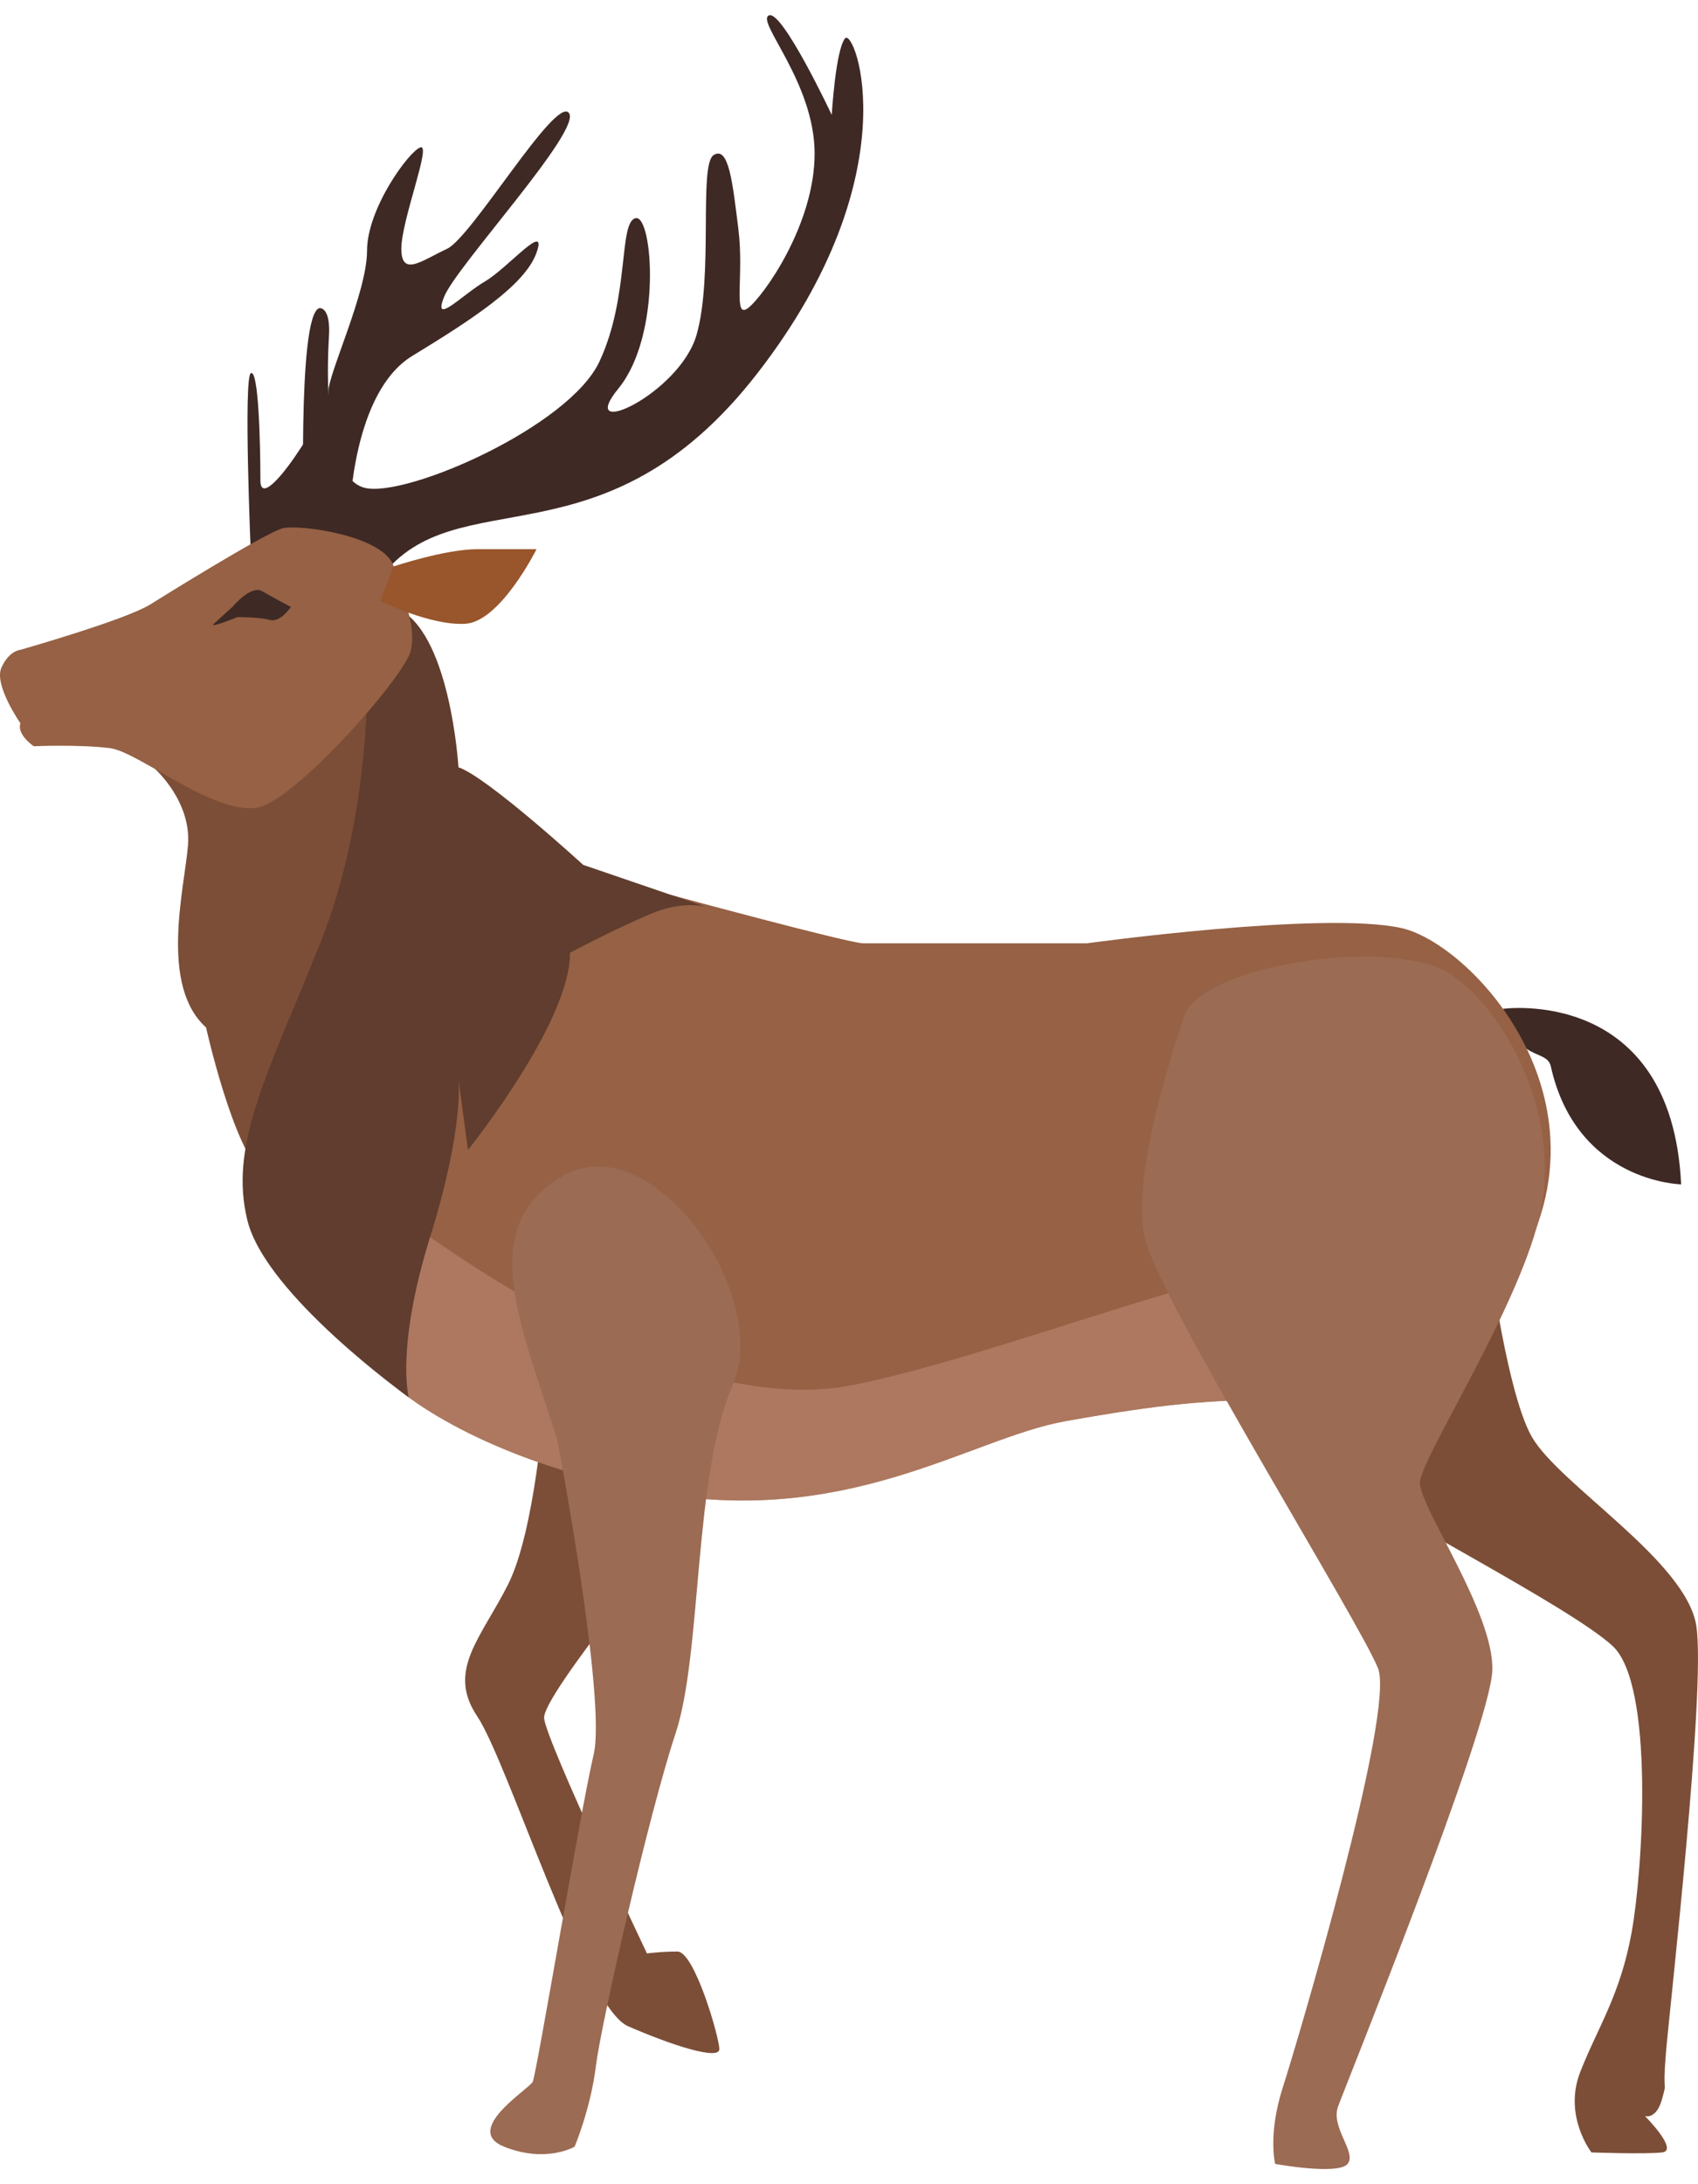
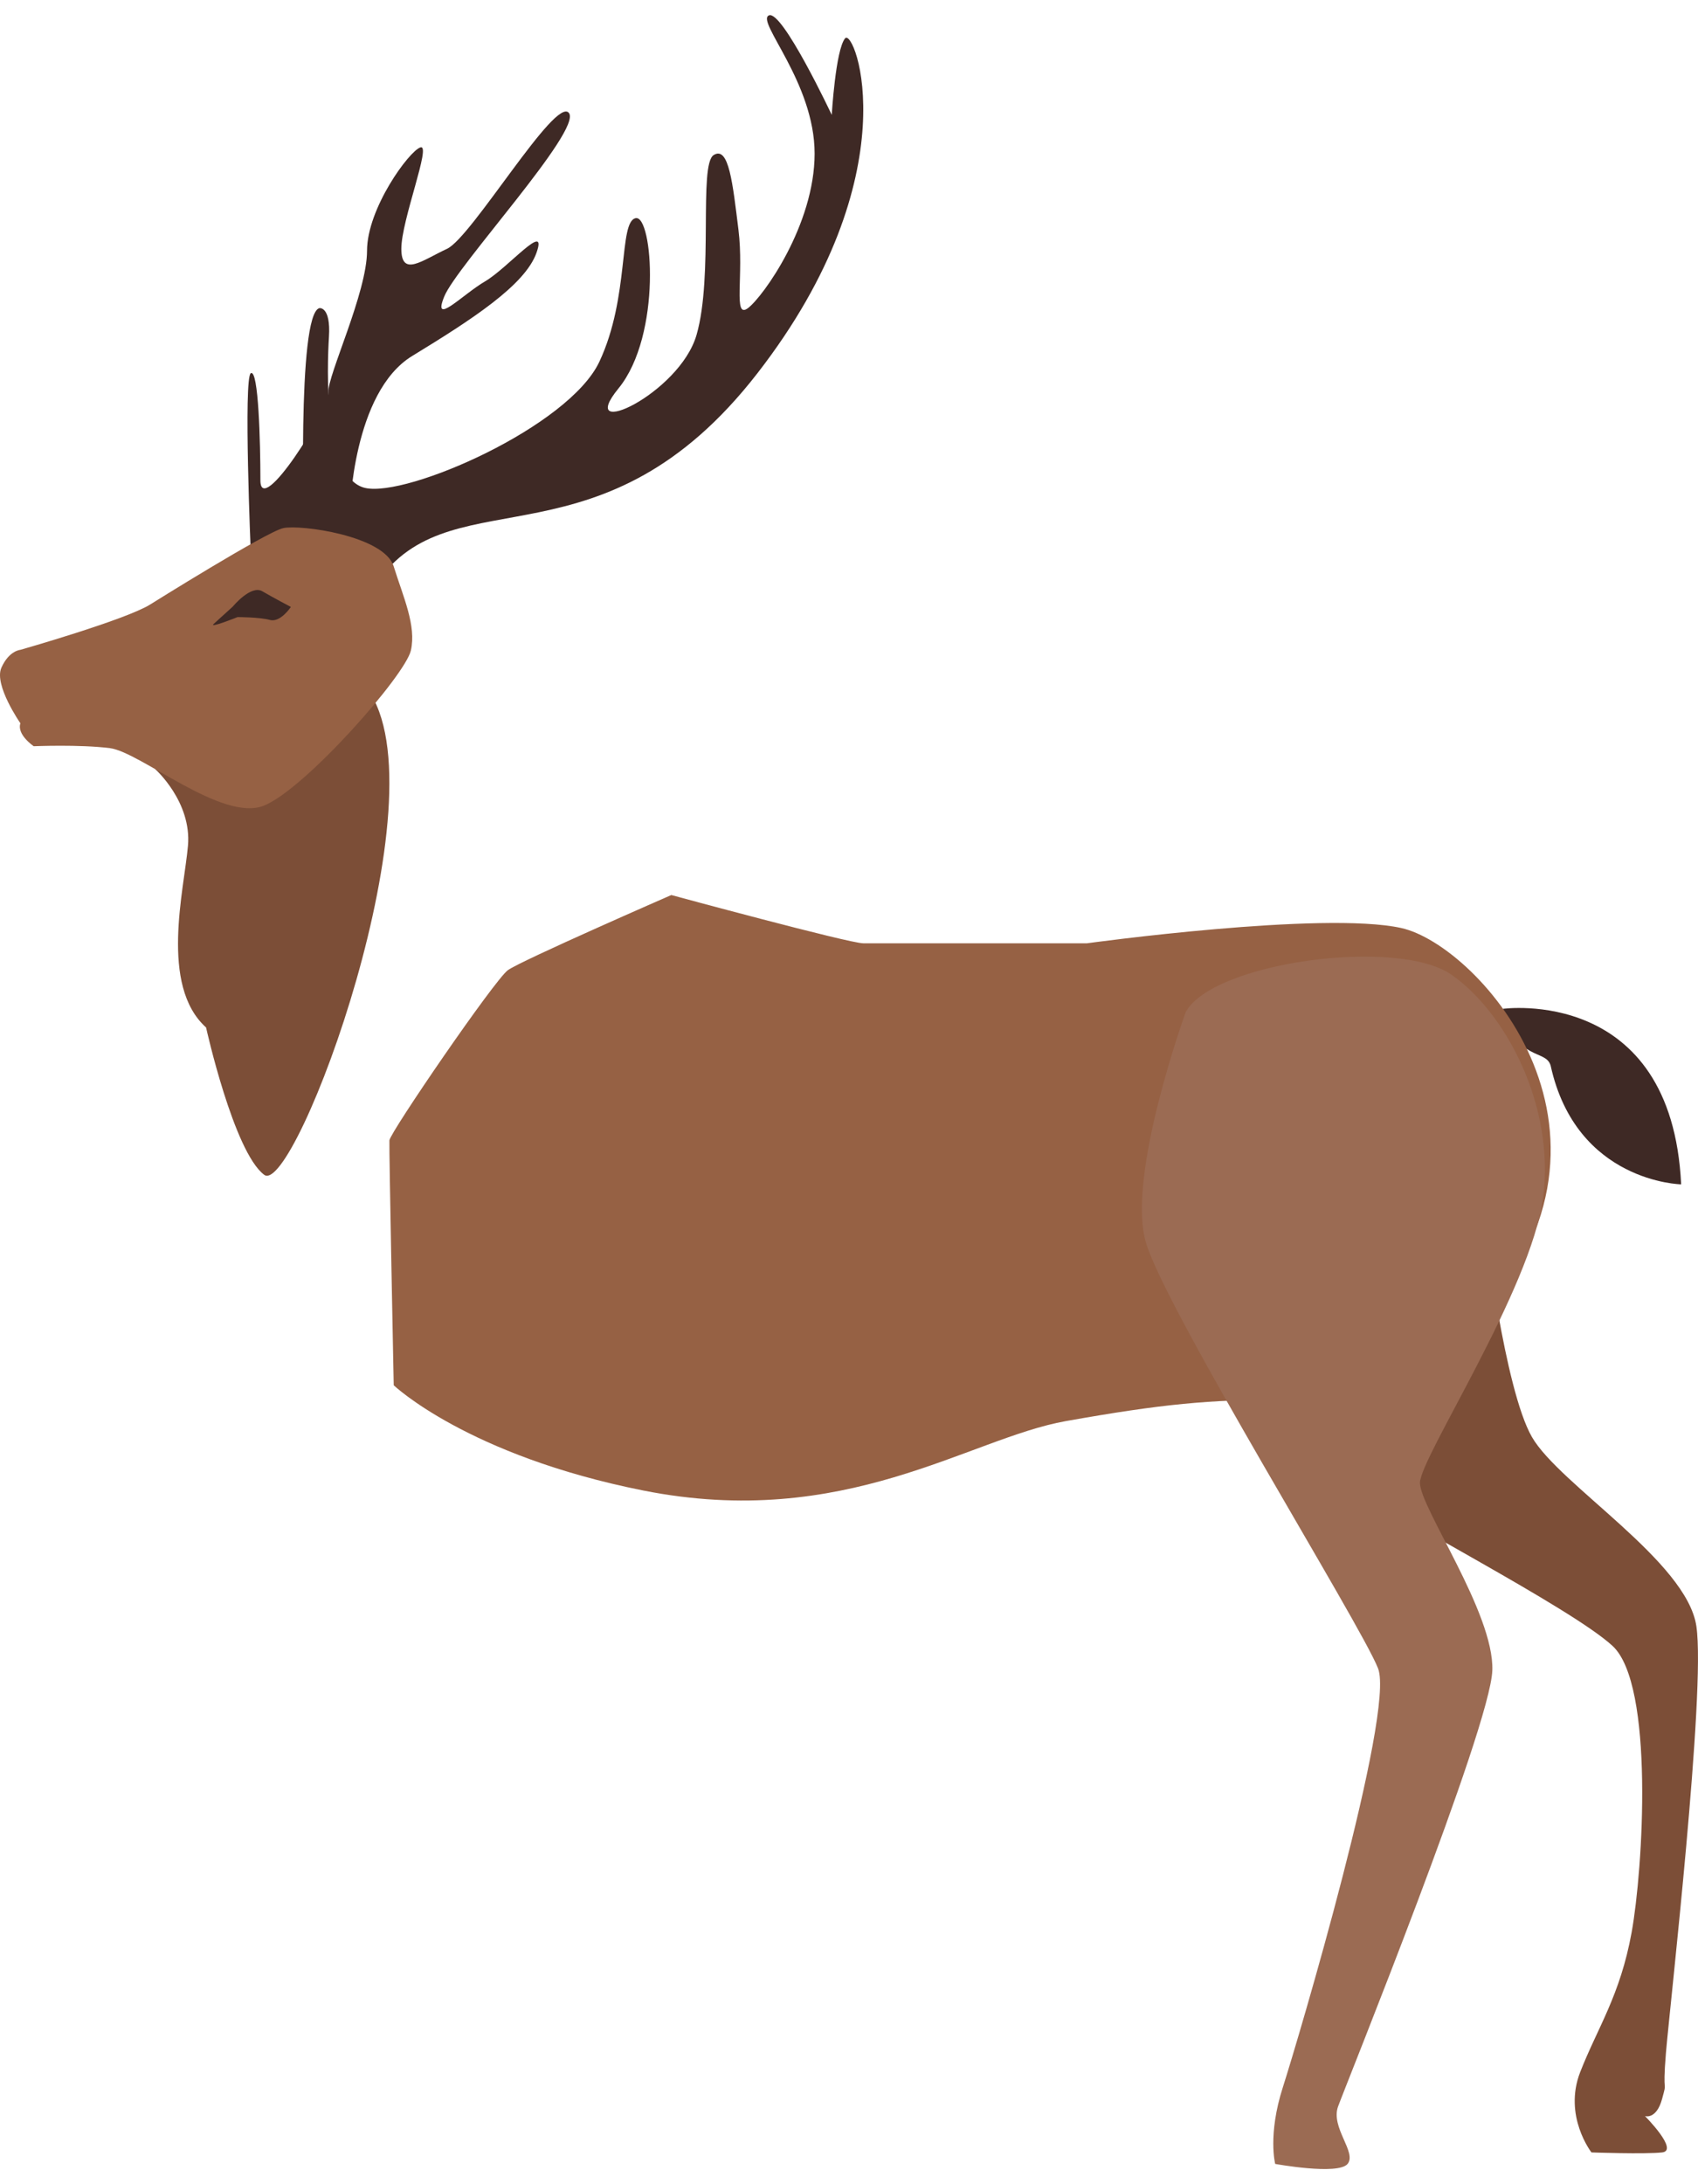
<svg xmlns="http://www.w3.org/2000/svg" width="56" height="72" viewBox="0 0 56 72" fill="none">
  <path d="M48.975 40.428C48.975 40.428 49.617 45.789 50.521 47.366C51.424 48.942 55.633 51.465 55.947 53.61C56.261 55.754 55.067 66.168 54.942 67.678C54.816 69.187 55.005 68.493 54.816 69.187C54.628 69.881 54.251 69.755 54.251 69.755C54.251 69.755 55.382 70.89 54.816 70.953C54.251 71.016 52.487 70.953 52.487 70.953C52.487 70.953 51.55 69.755 52.115 68.304C52.681 66.853 53.434 65.781 53.811 63.7C54.188 61.619 54.565 55.535 53.183 54.257C51.801 52.979 45.52 49.793 45.457 49.462C45.394 49.132 43.259 46.294 43.384 45.411C43.51 44.528 45.331 37.906 48.975 40.428Z" fill="#7C4E37" />
-   <path d="M15.736 39.987C15.736 39.987 14.679 43.456 17.945 46.294C17.945 46.294 17.646 50.457 16.759 52.223C15.873 53.989 14.721 55.061 15.737 56.574C16.752 58.088 19.264 66.16 20.709 66.791C22.154 67.422 23.724 67.926 23.724 67.548C23.724 67.169 22.907 64.331 22.342 64.331C21.777 64.331 21.337 64.394 21.337 64.394C21.337 64.394 18.008 57.394 17.945 56.637C17.883 55.88 22.381 50.499 23.147 49.406C23.913 48.312 25.797 45.916 25.797 43.771C25.796 41.627 17.861 31.599 15.736 39.987Z" fill="#7C4E37" />
  <path d="M49.568 33.255C49.568 33.255 55.13 32.482 55.444 39.041C55.444 39.041 51.988 38.978 51.141 35.131C50.985 34.563 50.036 35.036 49.568 33.255Z" fill="#3E2925" />
  <path d="M22.14 29.504C22.14 29.504 28.002 31.095 28.471 31.095C28.939 31.095 35.848 31.095 35.848 31.095C35.848 31.095 43.637 30.023 46.212 30.591C48.787 31.158 54.503 37.528 48.473 43.835C46.054 46.365 44.894 46.137 42.382 46.137C39.869 46.137 38.357 46.277 35.154 46.845C31.95 47.413 27.871 50.457 21.213 49.133C15.412 47.978 12.985 45.664 12.985 45.664C12.985 45.664 12.827 37.843 12.843 37.591C12.859 37.339 16.314 32.294 16.753 31.978C17.193 31.663 22.14 29.504 22.14 29.504Z" fill="#966144" />
-   <path opacity="0.6" d="M28.091 45.663C22.631 46.729 15.463 41.79 12.873 39.822C12.915 42.213 12.985 45.663 12.985 45.663C12.985 45.663 15.412 47.978 21.213 49.132C27.871 50.456 31.95 47.412 35.154 46.845C38.357 46.277 39.87 46.136 42.382 46.136C44.894 46.136 46.054 46.364 48.473 43.835C49.253 43.019 49.835 42.202 50.254 41.397C45.623 39.235 34.423 44.427 28.091 45.663Z" fill="#BC8871" />
  <path d="M5.121 25.356C5.121 25.356 6.325 26.428 6.199 27.878C6.074 29.329 5.257 32.482 6.796 33.87C6.796 33.87 7.707 37.969 8.712 38.726C9.717 39.483 14.687 26.171 12.108 22.704C9.528 19.238 5.121 25.356 5.121 25.356Z" fill="#7C4E37" />
-   <path d="M12.105 22.014C12.105 22.014 12.294 26.806 10.535 31.158C8.776 35.509 7.548 37.78 8.162 40.239C8.776 42.699 13.479 46.06 13.479 46.06C13.479 46.06 13.046 44.436 14.185 40.778C15.324 37.12 15.12 35.572 15.12 35.572L15.434 37.906C15.434 37.906 18.828 33.681 18.796 31.41C18.796 31.41 20.082 30.716 21.401 30.149C22.72 29.581 23.474 29.96 23.474 29.96L19.232 28.509C19.232 28.509 16.063 25.608 15.12 25.293C15.12 25.293 14.851 20.753 13.038 20.027L12.105 22.014Z" fill="#603D2E" />
  <path d="M11.54 16.842C11.54 16.842 11.631 12.932 13.595 11.734C15.56 10.535 17.319 9.4 17.695 8.328C18.072 7.256 16.753 8.832 15.999 9.274C15.246 9.715 14.244 10.78 14.651 9.775C15.057 8.769 19.203 4.292 18.763 3.724C18.323 3.156 15.56 7.823 14.743 8.202C13.927 8.58 13.236 9.148 13.236 8.202C13.236 7.256 14.241 4.733 13.864 4.859C13.487 4.985 12.105 6.877 12.105 8.265C12.105 9.652 10.795 12.385 10.83 12.933C10.865 13.48 8.588 17.094 8.588 15.833C8.588 14.572 8.525 12.175 8.274 12.301C8.023 12.427 8.274 18.293 8.274 18.293L11.54 16.842Z" fill="#3E2925" />
  <path d="M10.033 17.725C10.033 17.725 9.781 10.346 10.535 10.157C10.535 10.157 10.912 10.094 10.849 11.102C10.786 12.111 10.661 15.769 12.043 16.085C13.424 16.4 18.763 14.066 19.768 11.922C20.773 9.778 20.396 7.318 20.962 7.192C21.527 7.066 21.841 11.04 20.396 12.806C18.952 14.572 22.407 12.995 22.972 11.04C23.537 9.085 23.035 5.427 23.537 5.111C24.04 4.796 24.165 6.057 24.354 7.571C24.542 9.085 24.165 10.535 24.668 10.157C25.17 9.778 26.866 7.41 26.866 5.063C26.866 2.715 24.919 0.697 25.359 0.507C25.798 0.318 27.431 3.787 27.431 3.787C27.431 3.787 27.557 1.643 27.871 1.264C28.185 0.886 30.07 5.742 24.982 12.301C19.894 18.86 15.057 15.707 12.545 19.049L9.992 18.103" fill="#3E2925" />
  <path d="M4.944 19.932C4.944 19.932 8.776 17.535 9.341 17.409C9.906 17.283 12.67 17.661 12.984 18.67C13.298 19.679 13.738 20.625 13.55 21.445C13.361 22.265 10.086 25.986 8.713 26.554C7.34 27.121 4.63 24.788 3.625 24.662C2.621 24.535 1.113 24.599 1.113 24.599C1.113 24.599 0.548 24.22 0.673 23.842C0.673 23.842 -0.206 22.581 0.045 22.013C0.296 21.445 0.673 21.421 0.673 21.421C0.673 21.421 4.128 20.436 4.944 19.932Z" fill="#966144" />
-   <path d="M12.984 18.671C12.984 18.671 14.68 18.103 15.748 18.103C16.816 18.103 17.695 18.103 17.695 18.103C17.695 18.103 16.502 20.5 15.34 20.563C14.178 20.626 12.545 19.806 12.545 19.806L12.984 18.671Z" fill="#99552B" />
  <path d="M7.049 20.566L7.678 19.995C7.678 19.995 8.274 19.27 8.651 19.491C9.028 19.711 9.593 20.007 9.593 20.007C9.593 20.007 9.248 20.531 8.902 20.436C8.557 20.342 7.835 20.342 7.835 20.342C7.835 20.342 6.871 20.728 7.049 20.566Z" fill="#3E2925" />
-   <path d="M18.385 47.492C18.385 47.492 20.009 56.017 19.579 57.835C19.148 59.653 17.694 68.376 17.569 68.624C17.443 68.872 15.244 70.209 16.626 70.764C18.008 71.318 18.951 70.764 18.951 70.764C18.951 70.764 19.481 69.507 19.651 68.115C19.821 66.723 21.4 59.79 22.28 57.141C23.159 54.492 22.861 48.644 24.164 45.663C25.467 42.682 21.504 37.081 18.573 38.757C15.643 40.432 17.192 43.645 18.385 47.492Z" fill="#9B6B53" />
  <path d="M39.104 33.365C39.104 33.365 37.157 38.726 37.785 40.933C38.413 43.141 44.883 53.547 45.448 54.997C46.013 56.448 42.81 67.245 42.307 68.809C41.805 70.373 42.056 71.332 42.056 71.332C42.056 71.332 44.129 71.71 44.443 71.332C44.757 70.954 43.878 70.134 44.129 69.44C44.38 68.746 49.154 56.953 49.217 55.061C49.279 53.169 46.83 49.7 46.83 48.88C46.83 48.06 50.492 42.511 50.89 39.483C51.289 36.456 49.66 33.377 47.872 32.132C46.084 30.887 39.983 31.726 39.104 33.365Z" fill="#9B6B53" />
</svg>